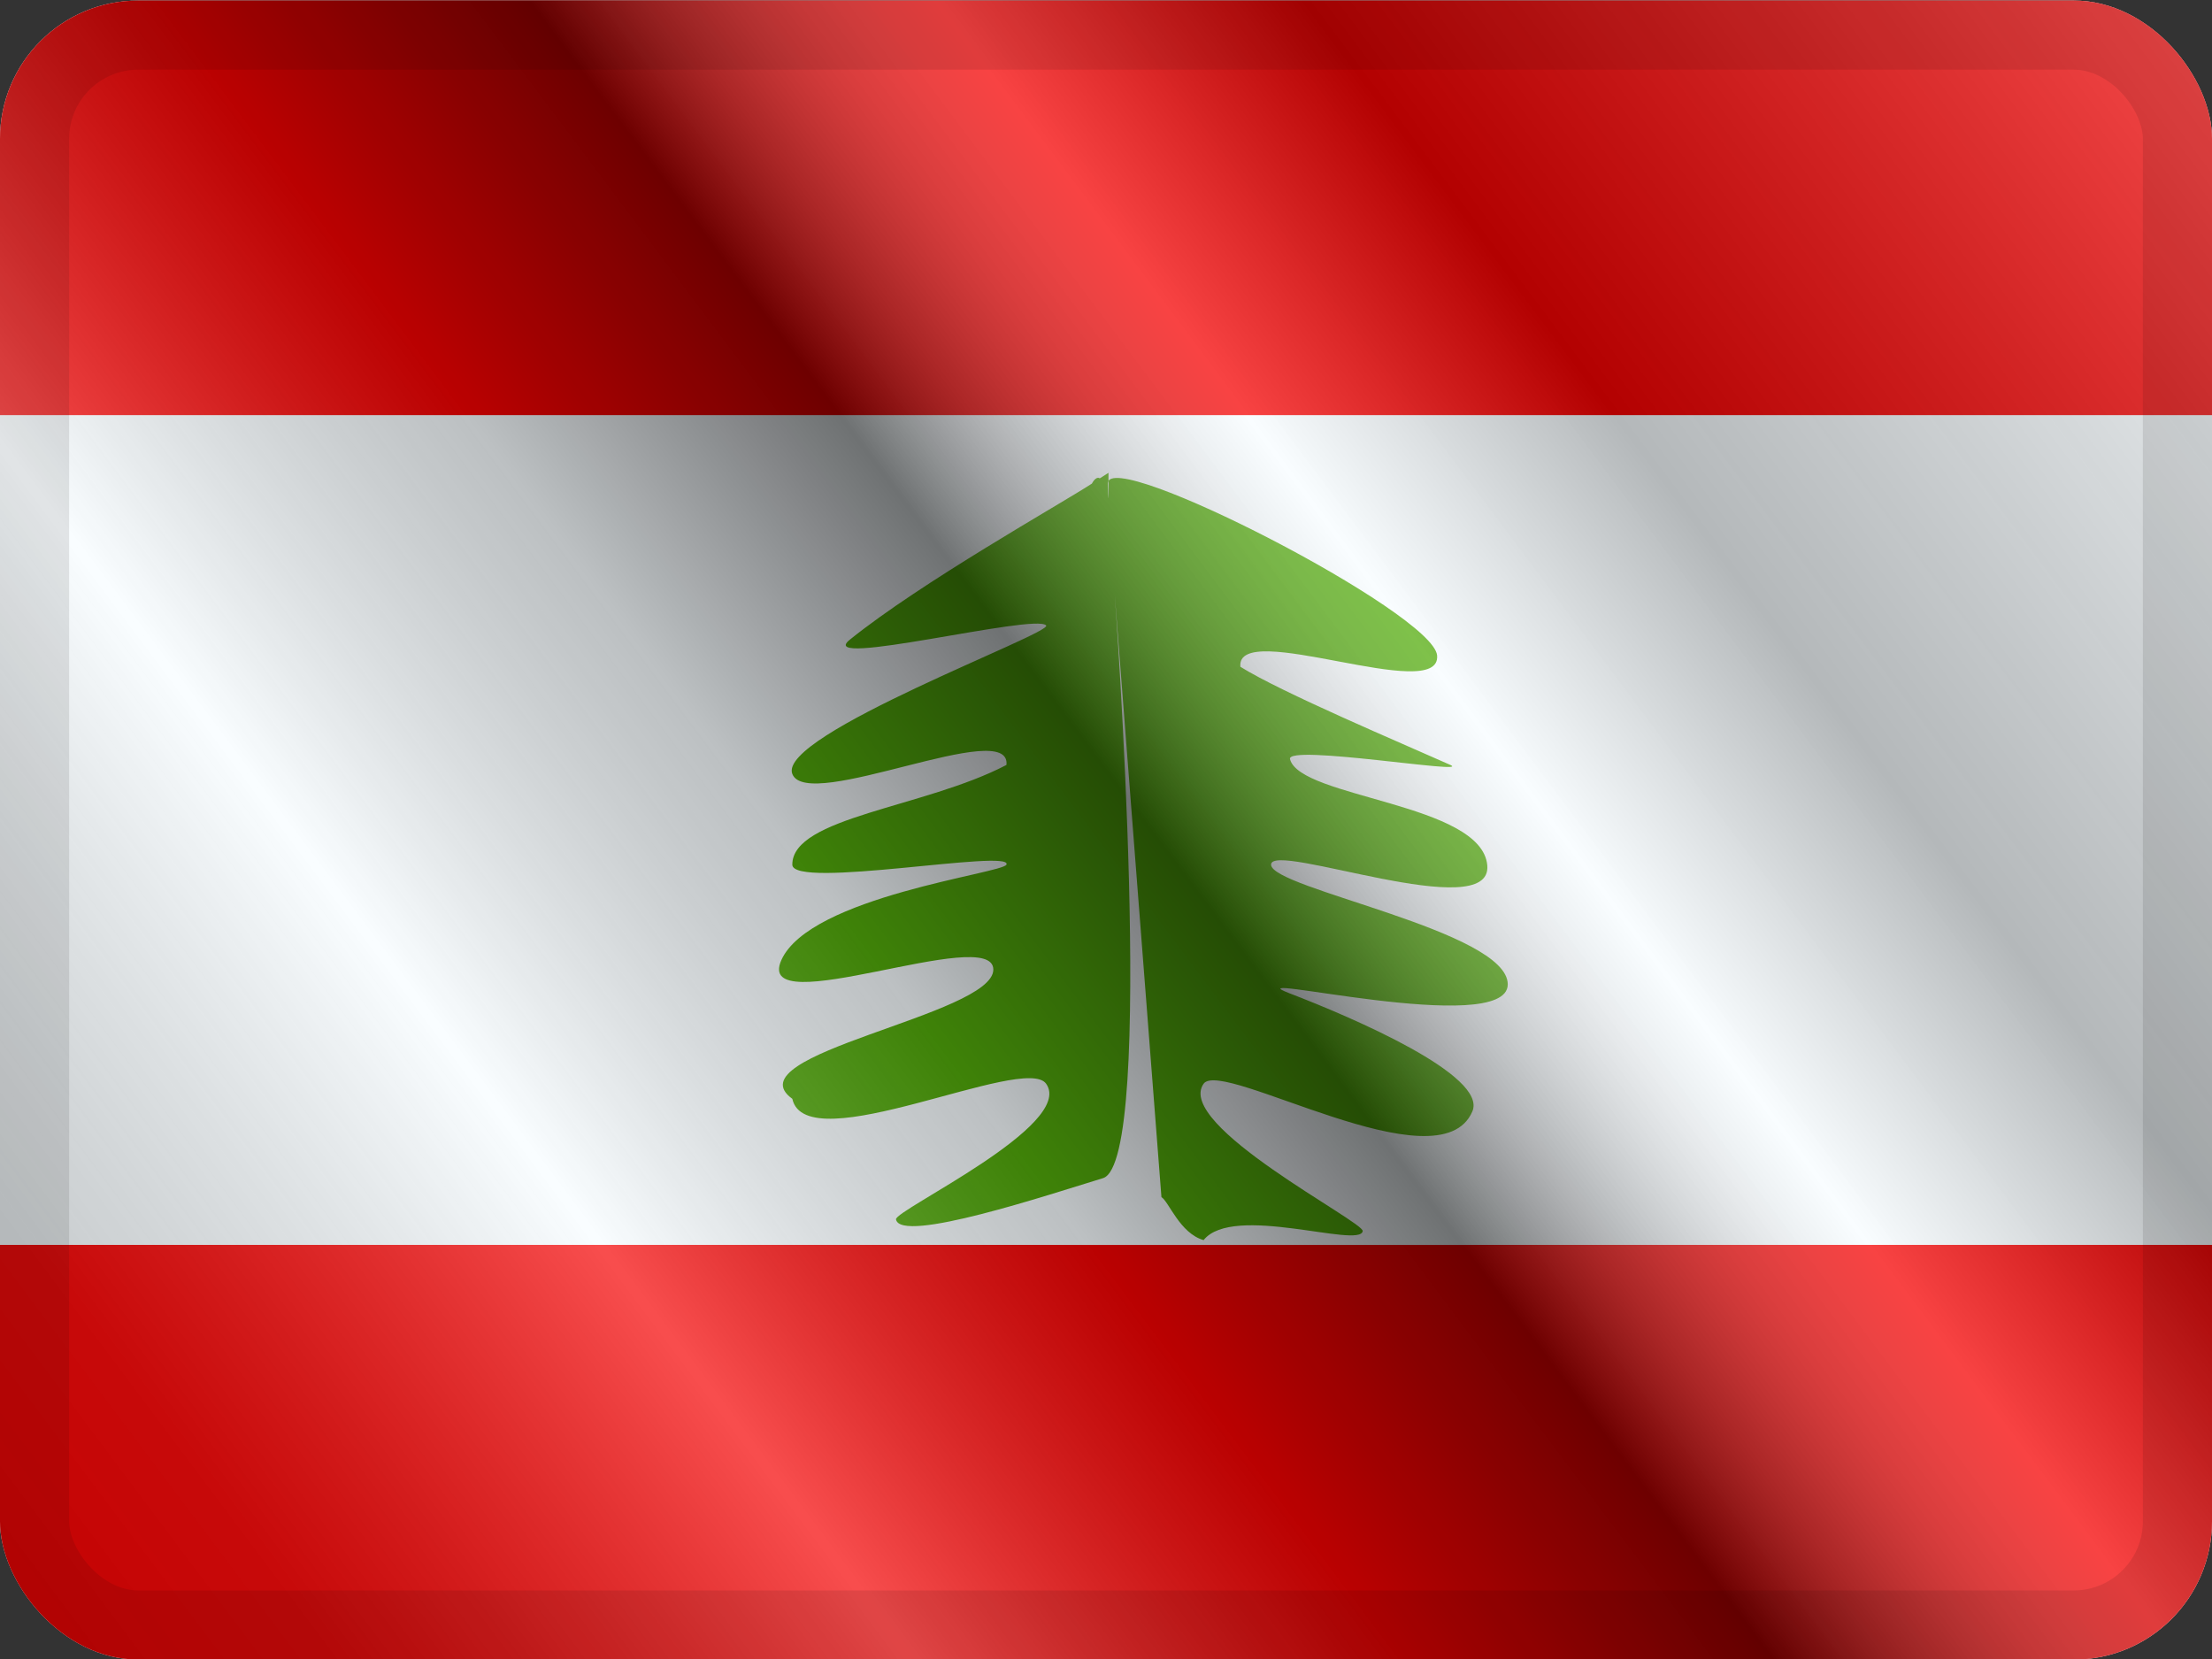
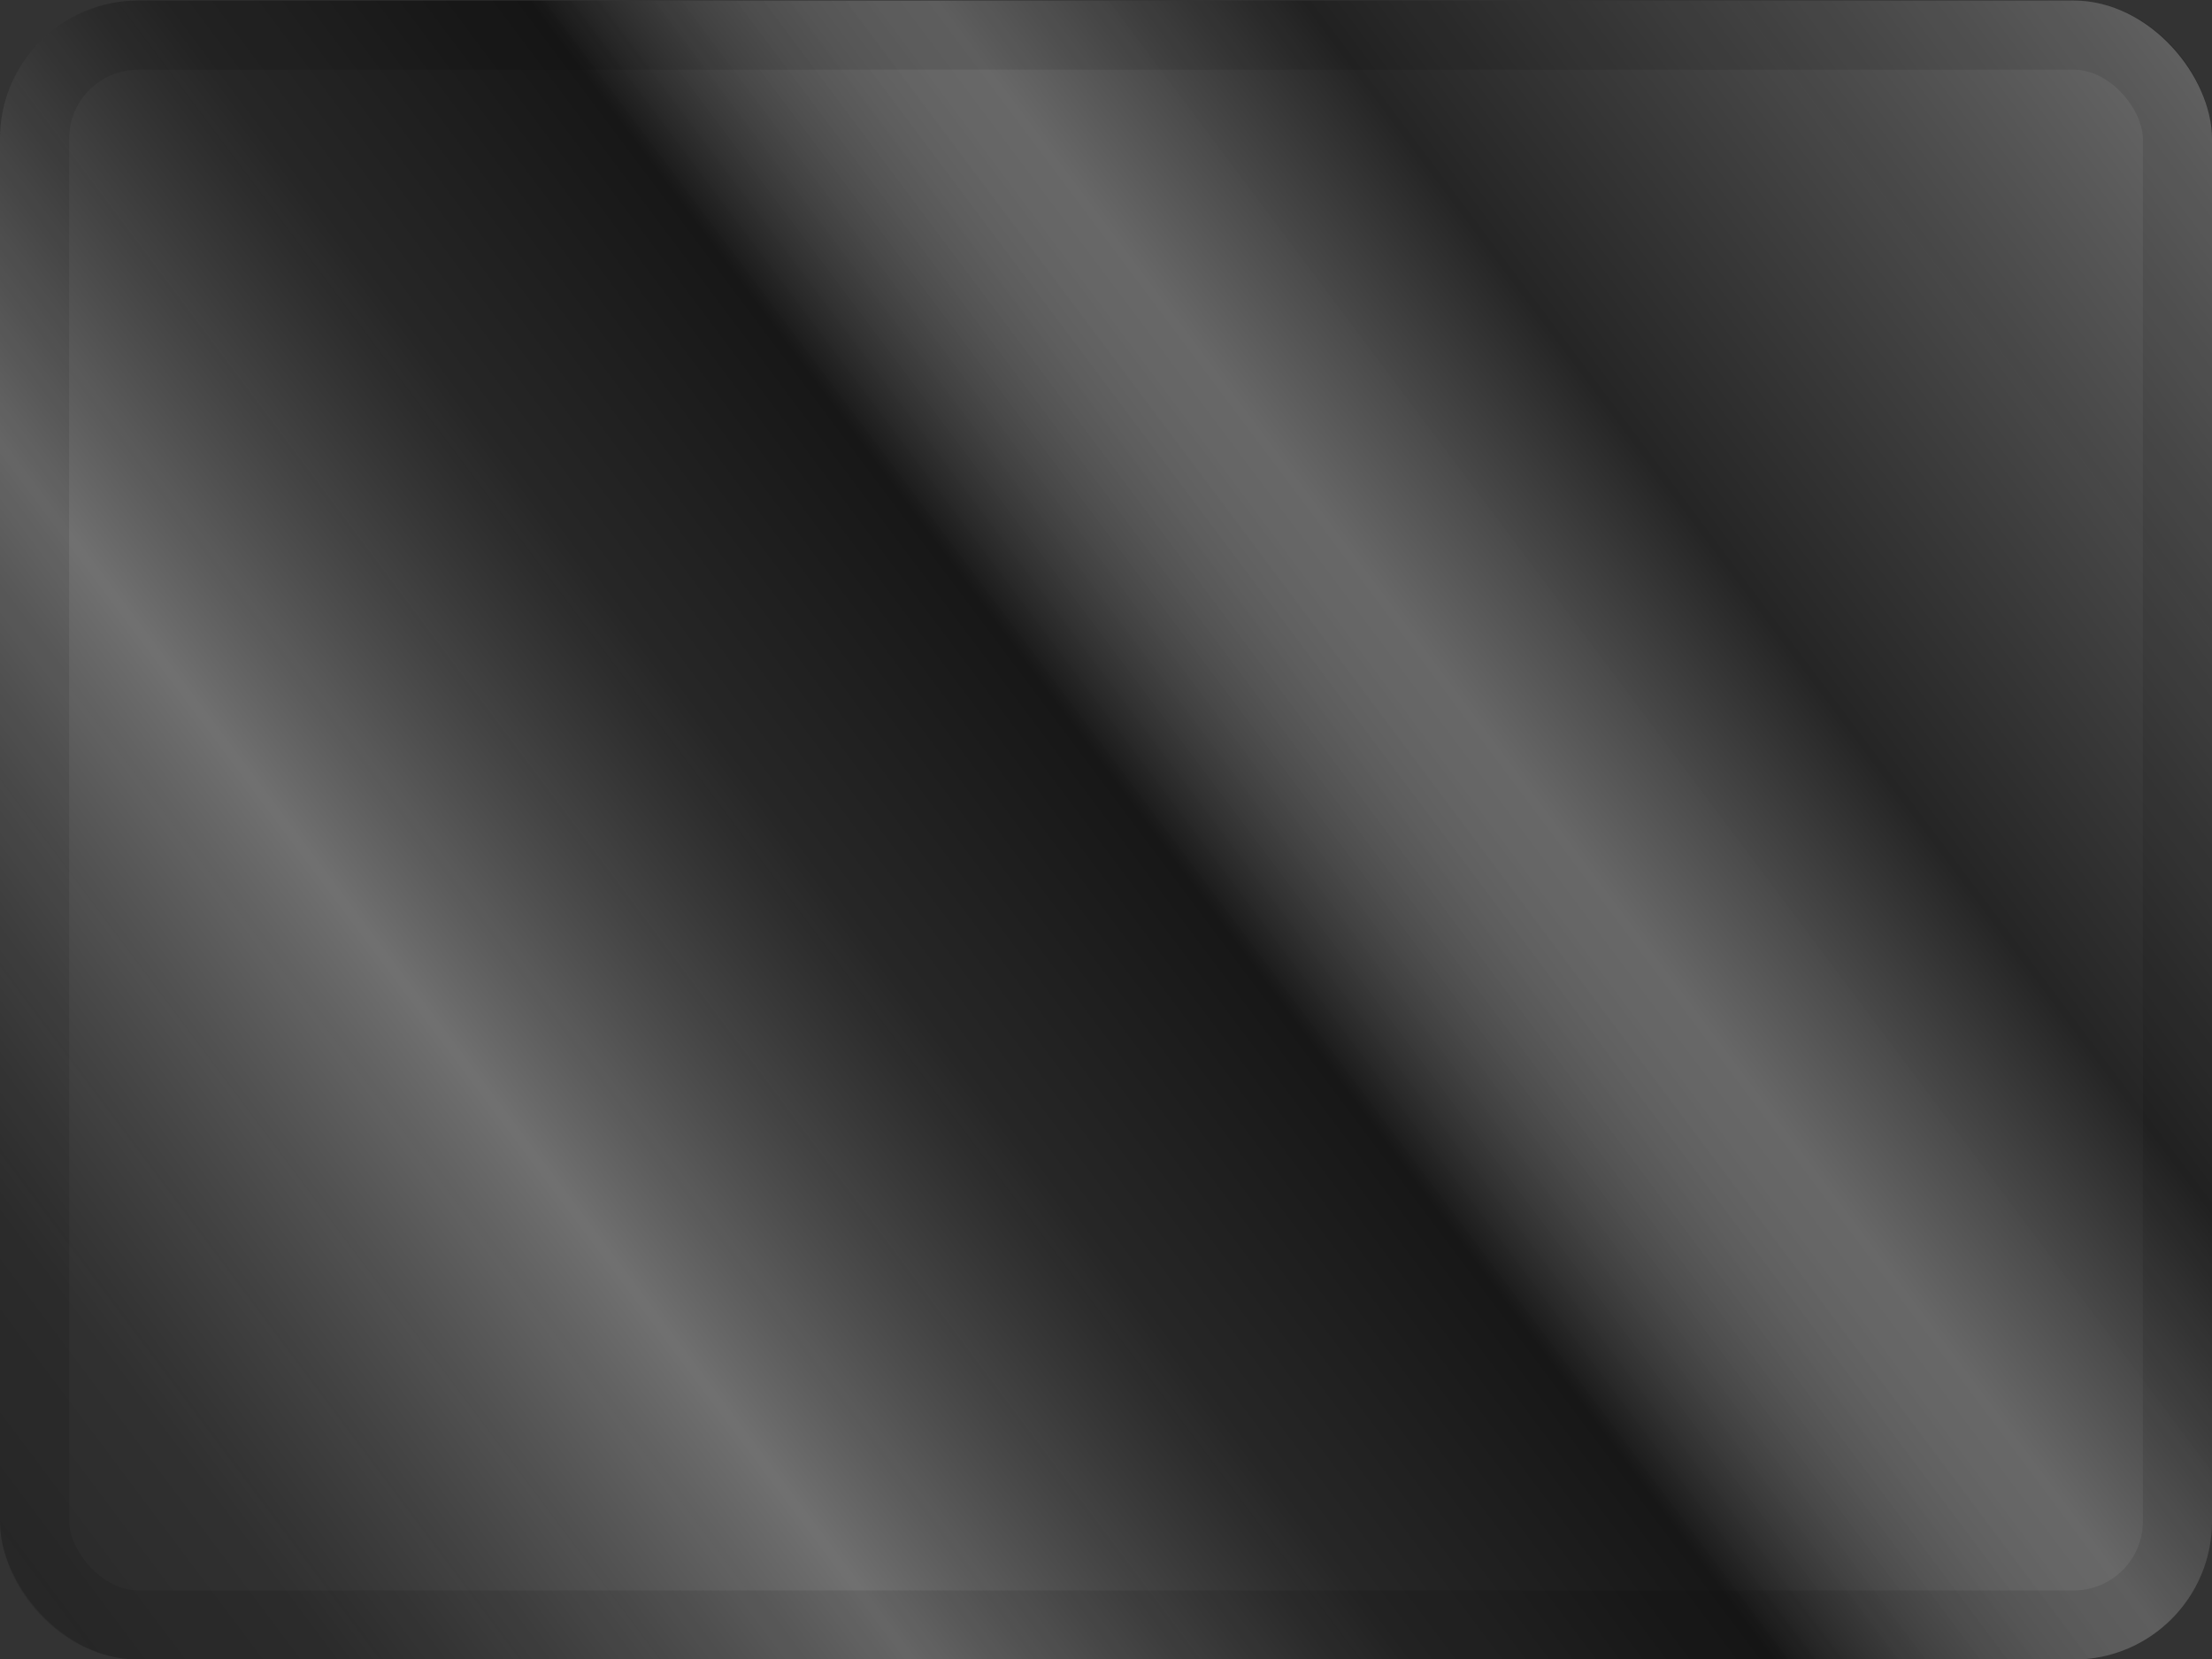
<svg xmlns="http://www.w3.org/2000/svg" width="16" height="12" viewBox="0 0 16 12" fill="none">
  <rect x="0" y="0" width="16" height="12" fill="#333333" stroke="none" />
  <g clip-path="url(#clip0_12953_100425)">
    <g clip-path="url(#clip1_12953_100425)">
-       <rect width="16" height="12" transform="translate(0 0.004)" fill="white" />
-       <path fill-rule="evenodd" clip-rule="evenodd" d="M16 0.004H0V3.004H16V0.004ZM16 9.004H0V12.004H16V9.004Z" fill="#F50101" />
-       <path fill-rule="evenodd" clip-rule="evenodd" d="M0 3.004H16V9.004H0V3.004Z" fill="#F7FCFF" />
      <path fill-rule="evenodd" clip-rule="evenodd" d="M10.758 6.26C10.795 6.694 9.194 6.081 9.194 6.254C9.194 6.428 10.909 6.733 10.906 7.121C10.903 7.51 8.873 7.011 9.328 7.185C9.784 7.36 10.761 7.779 10.65 8.039C10.413 8.596 8.837 7.653 8.706 7.839C8.494 8.139 9.869 8.838 9.857 8.905C9.835 9.033 8.918 8.704 8.706 8.97C8.534 8.921 8.454 8.69 8.401 8.659L8.063 4.297C8.063 4.297 8.366 8.404 7.978 8.522C7.59 8.64 6.513 8.999 6.481 8.82C6.47 8.753 7.779 8.139 7.567 7.839C7.412 7.618 5.832 8.402 5.731 7.948C5.282 7.624 7.185 7.344 7.185 7.013C7.185 6.682 5.444 7.405 5.652 6.944C5.86 6.483 7.254 6.318 7.28 6.254C7.328 6.137 5.731 6.436 5.731 6.254C5.731 5.91 6.687 5.843 7.28 5.533C7.316 5.18 5.84 5.881 5.731 5.598C5.621 5.315 7.616 4.581 7.567 4.524C7.49 4.434 5.882 4.841 6.147 4.627C6.662 4.212 7.667 3.648 7.898 3.498C7.898 3.498 7.926 3.441 7.955 3.46C7.985 3.441 8.018 3.42 8.018 3.42C8.018 3.42 8.018 3.775 8.013 3.498C8.008 3.221 10.368 4.433 10.395 4.741C10.426 5.1 8.937 4.47 8.972 4.823C9.274 5.011 10.135 5.374 10.491 5.533C10.652 5.606 9.302 5.38 9.331 5.491C9.403 5.773 10.719 5.808 10.758 6.26Z" fill="#52AB0B" />
    </g>
    <rect y="0.004" width="16" height="12" fill="url(#paint0_linear_12953_100425)" style="mix-blend-mode:overlay" />
  </g>
  <rect x="0.25" y="0.254" width="15.5" height="11.5" rx="0.75" stroke="black" stroke-opacity="0.1" stroke-width="0.5" style="mix-blend-mode:multiply" />
  <defs>
    <linearGradient id="paint0_linear_12953_100425" x1="16" y1="0.004" x2="8.04902e-07" y2="12.004" gradientUnits="userSpaceOnUse">
      <stop stop-color="white" stop-opacity="0.3" />
      <stop offset="0.263" stop-opacity="0.27" />
      <stop offset="0.37" stop-color="white" stop-opacity="0.26" />
      <stop offset="0.487" stop-opacity="0.55" />
      <stop offset="0.594" stop-opacity="0.24" />
      <stop offset="0.736" stop-color="white" stop-opacity="0.3" />
      <stop offset="0.901" stop-color="#272727" stop-opacity="0.22" />
      <stop offset="1" stop-opacity="0.2" />
    </linearGradient>
    <clipPath id="clip0_12953_100425">
      <rect y="0.004" width="16" height="12" rx="1" fill="white" />
    </clipPath>
    <clipPath id="clip1_12953_100425">
-       <rect width="16" height="12" fill="white" transform="translate(0 0.004)" />
-     </clipPath>
+       </clipPath>
  </defs>
</svg>